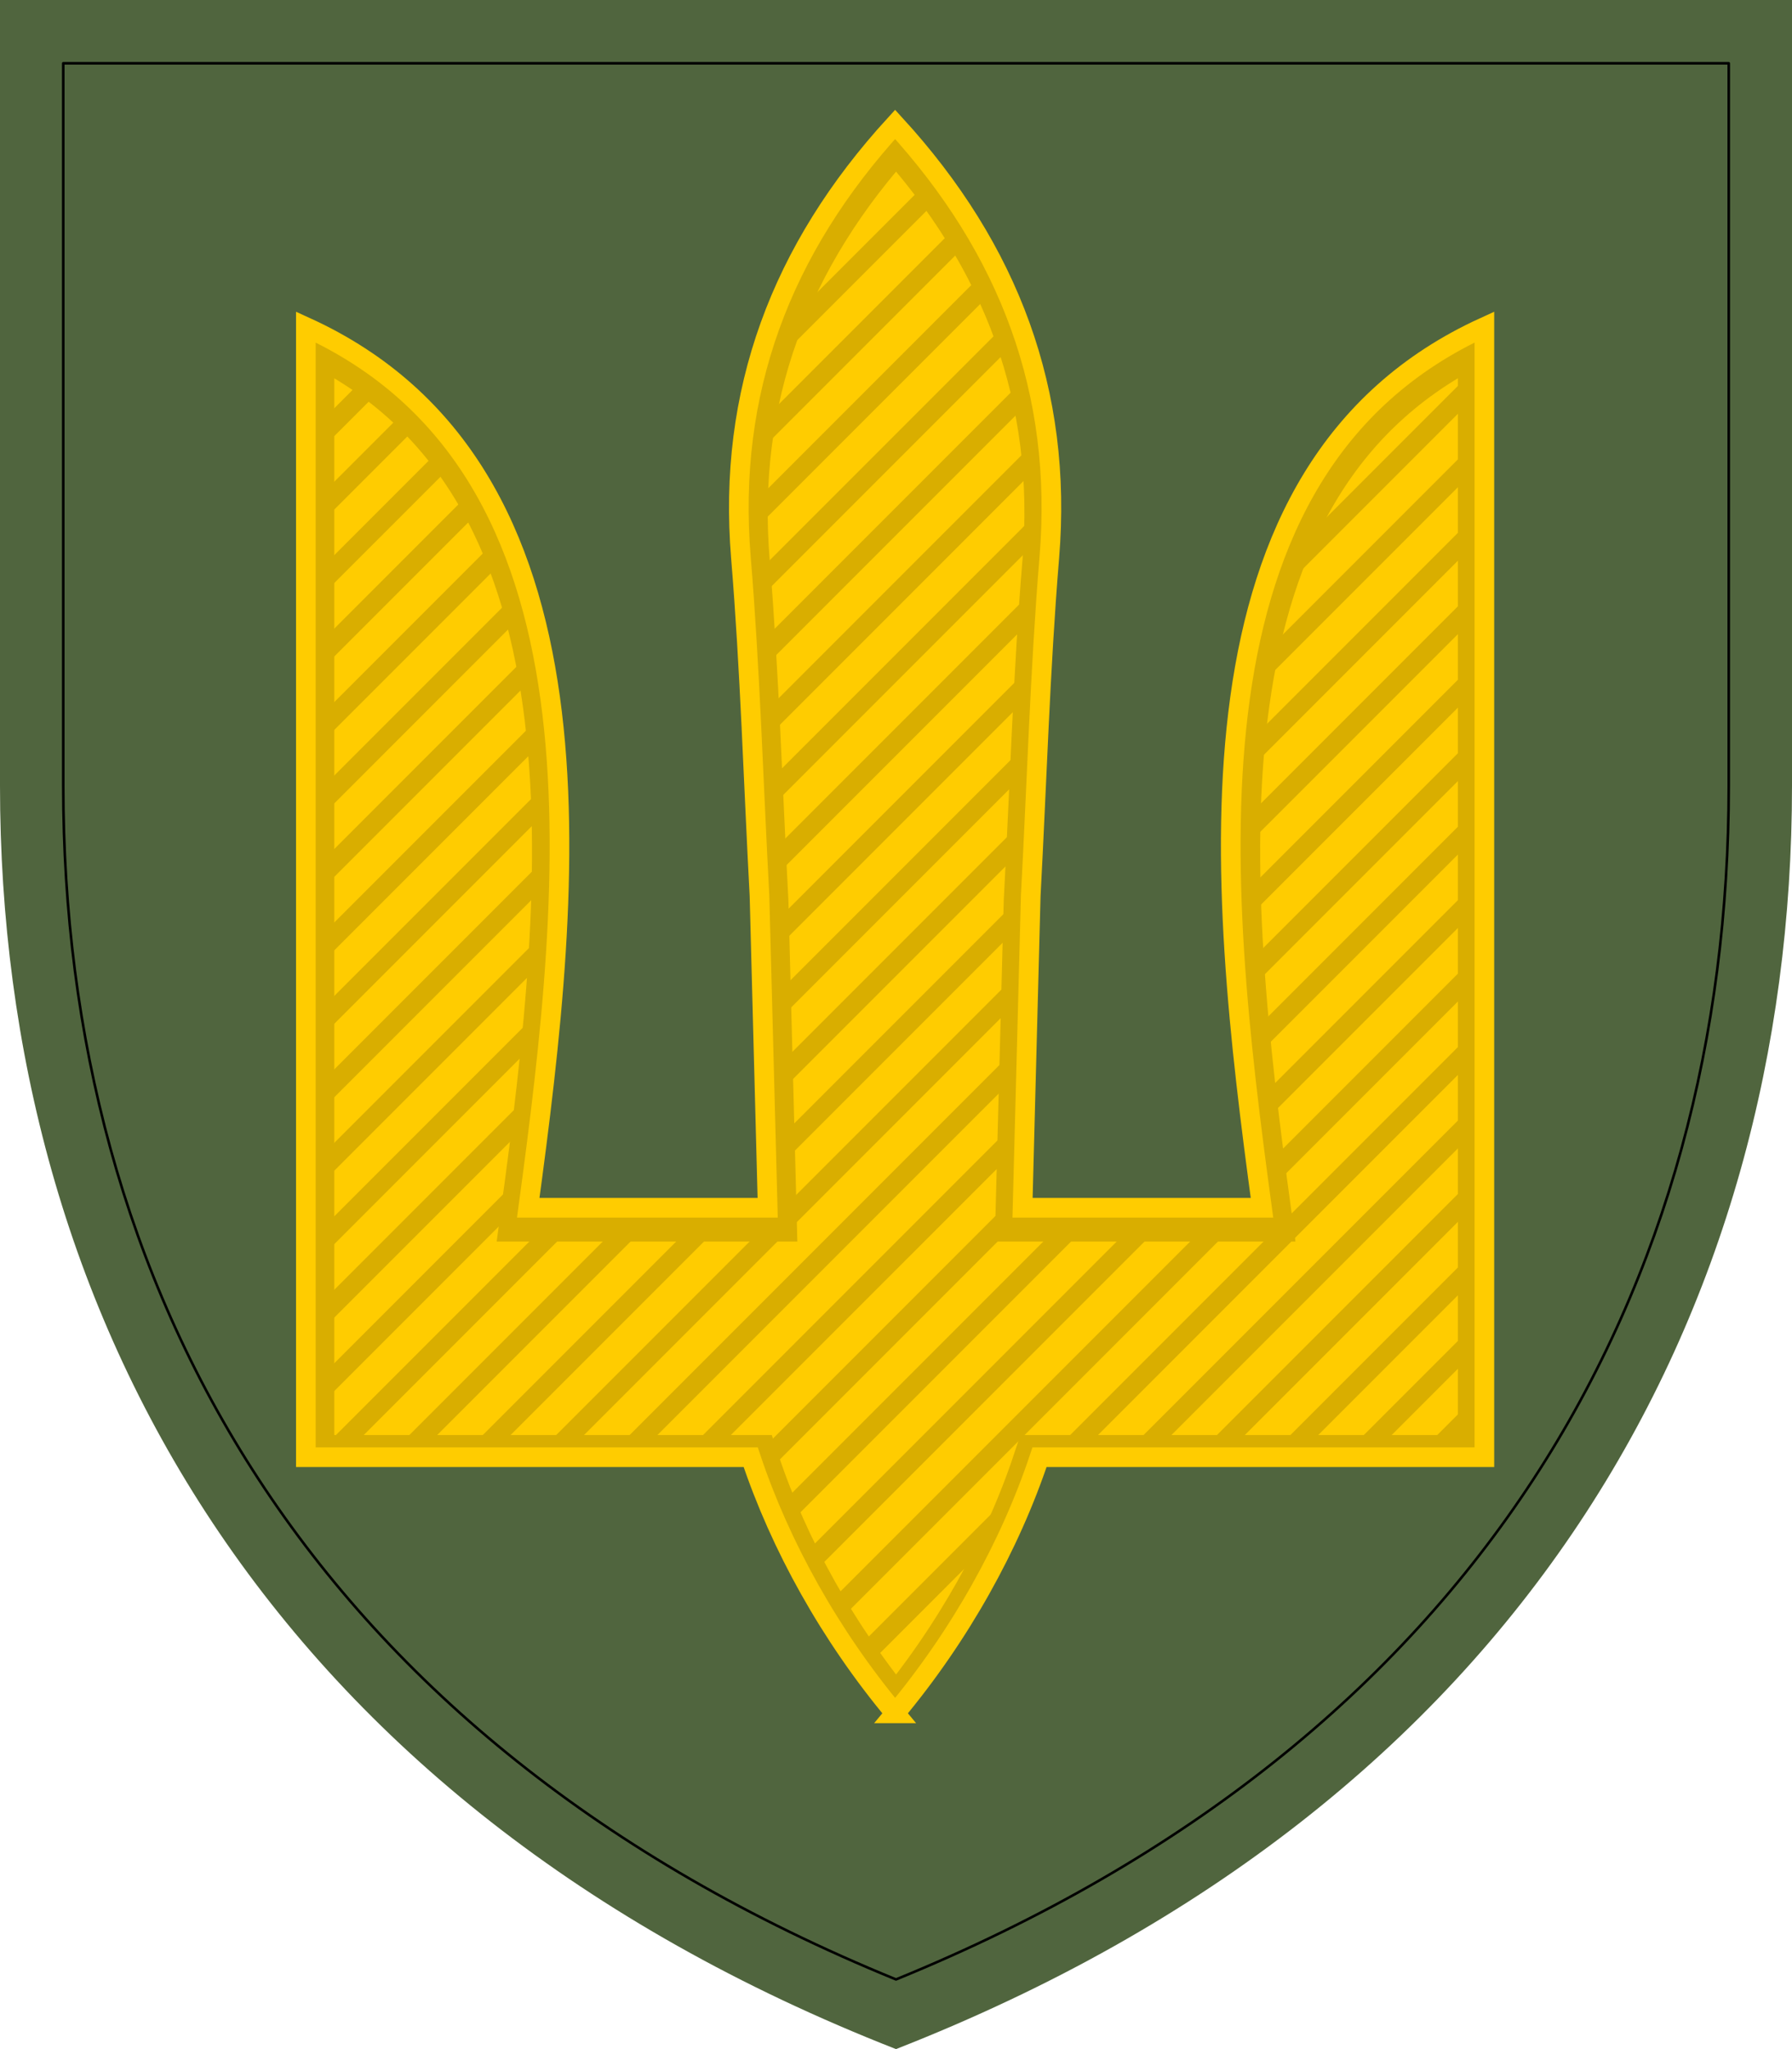
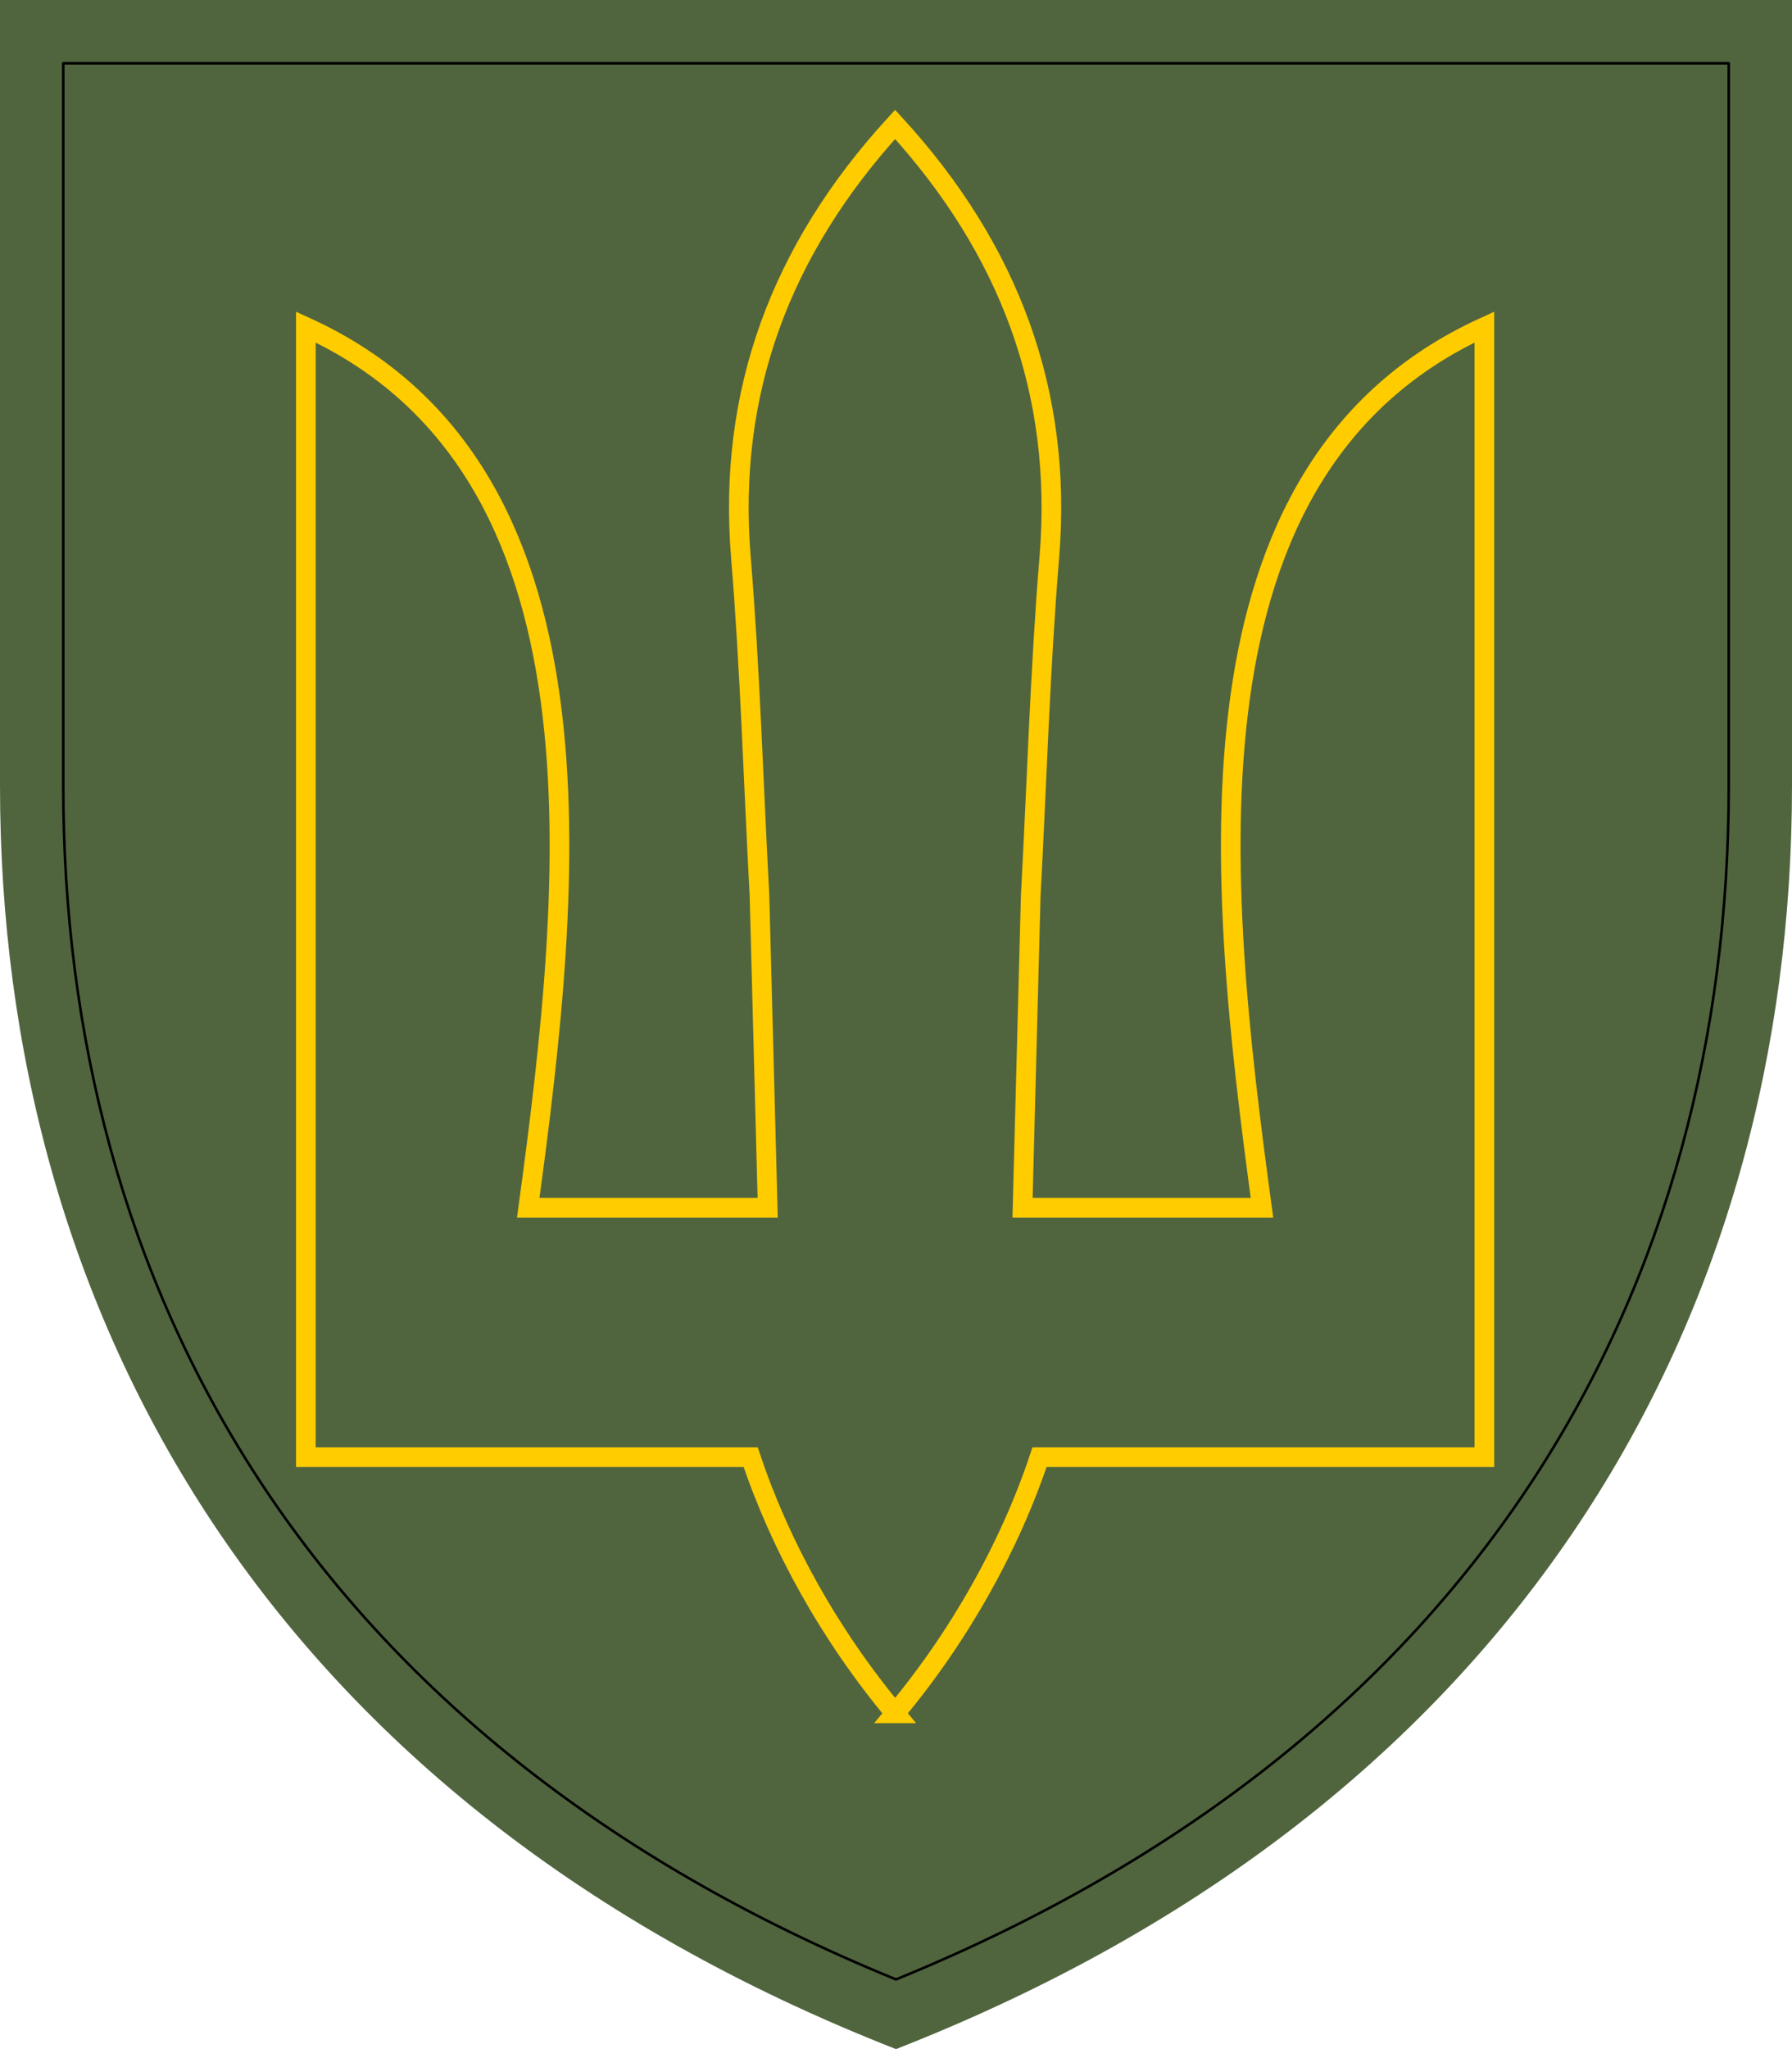
<svg xmlns="http://www.w3.org/2000/svg" xmlns:ns1="http://sodipodi.sourceforge.net/DTD/sodipodi-0.dtd" xmlns:ns2="http://www.inkscape.org/namespaces/inkscape" ns1:docname="НЗ_СВ.svg" ns2:version="1.0 (4035a4fb49, 2020-05-01)" id="svg1204" version="1.1" viewBox="0 0 70 80" height="80mm" width="70mm">
  <defs id="defs1198">
    <clipPath clipPathUnits="userSpaceOnUse" id="clipPath1043">
      <path ns1:nodetypes="cccccccsccsccccccc" ns2:connector-curvature="0" id="path1045" d="M 155.752,1012.902 C 144.894,999.894 136.566,984.935 131.628,970.133 H 57.313 V 781.439 c 51.873,23.654 44.577,92.402 37.152,147.049 h 39.998 l -1.367,-52.093 c -1.017,-18.842 -1.566,-37.832 -3.105,-56.473 -2.277,-27.586 6.645,-51.452 25.76,-72.319 v 0 c 19.115,20.867 28.038,44.732 25.76,72.319 -1.539,18.641 -2.088,37.63 -3.105,56.473 l -1.367,52.093 h 39.998 C 209.615,873.842 202.319,805.093 254.192,781.439 v 188.694 h -74.315 c -4.938,14.802 -13.266,29.761 -24.124,42.769 z" style="opacity:1;vector-effect:none;fill:#dc143c;fill-opacity:1;fill-rule:evenodd;stroke:none;stroke-width:9.375;stroke-linecap:butt;stroke-linejoin:miter;stroke-miterlimit:4;stroke-dasharray:none;stroke-dashoffset:0;stroke-opacity:1" />
    </clipPath>
    <clipPath clipPathUnits="userSpaceOnUse" id="clipPath1043-6">
-       <path ns1:nodetypes="cccccccsccsccccccc" ns2:connector-curvature="0" id="path1045-2" d="M 155.752,1012.902 C 144.894,999.894 136.566,984.935 131.628,970.133 H 57.313 V 781.439 c 51.873,23.654 44.577,92.402 37.152,147.049 h 39.998 l -1.367,-52.093 c -1.017,-18.842 -1.566,-37.832 -3.105,-56.473 -2.277,-27.586 6.645,-51.452 25.76,-72.319 v 0 c 19.115,20.867 28.038,44.732 25.76,72.319 -1.539,18.641 -2.088,37.63 -3.105,56.473 l -1.367,52.093 h 39.998 C 209.615,873.842 202.319,805.093 254.192,781.439 v 188.694 h -74.315 c -4.938,14.802 -13.266,29.761 -24.124,42.769 z" style="opacity:1;vector-effect:none;fill:#dc143c;fill-opacity:1;fill-rule:evenodd;stroke:none;stroke-width:9.375;stroke-linecap:butt;stroke-linejoin:miter;stroke-miterlimit:4;stroke-dasharray:none;stroke-dashoffset:0;stroke-opacity:1" />
-     </clipPath>
+       </clipPath>
    <clipPath clipPathUnits="userSpaceOnUse" id="clipPath1043-7">
      <path ns1:nodetypes="cccccccsccsccccccc" ns2:connector-curvature="0" id="path1045-1" d="M 155.752,1012.902 C 144.894,999.894 136.566,984.935 131.628,970.133 H 57.313 V 781.439 c 51.873,23.654 44.577,92.402 37.152,147.049 h 39.998 l -1.367,-52.093 c -1.017,-18.842 -1.566,-37.832 -3.105,-56.473 -2.277,-27.586 6.645,-51.452 25.76,-72.319 v 0 c 19.115,20.867 28.038,44.732 25.76,72.319 -1.539,18.641 -2.088,37.63 -3.105,56.473 l -1.367,52.093 h 39.998 C 209.615,873.842 202.319,805.093 254.192,781.439 v 188.694 h -74.315 c -4.938,14.802 -13.266,29.761 -24.124,42.769 z" style="opacity:1;vector-effect:none;fill:#dc143c;fill-opacity:1;fill-rule:evenodd;stroke:none;stroke-width:9.375;stroke-linecap:butt;stroke-linejoin:miter;stroke-miterlimit:4;stroke-dasharray:none;stroke-dashoffset:0;stroke-opacity:1" />
    </clipPath>
    <clipPath clipPathUnits="userSpaceOnUse" id="clipPath1043-0">
-       <path ns1:nodetypes="cccccccsccsccccccc" ns2:connector-curvature="0" id="path1045-8" d="M 155.752,1012.902 C 144.894,999.894 136.566,984.935 131.628,970.133 H 57.313 V 781.439 c 51.873,23.654 44.577,92.402 37.152,147.049 h 39.998 l -1.367,-52.093 c -1.017,-18.842 -1.566,-37.832 -3.105,-56.473 -2.277,-27.586 6.645,-51.452 25.76,-72.319 v 0 c 19.115,20.867 28.038,44.732 25.76,72.319 -1.539,18.641 -2.088,37.63 -3.105,56.473 l -1.367,52.093 h 39.998 C 209.615,873.842 202.319,805.093 254.192,781.439 v 188.694 h -74.315 c -4.938,14.802 -13.266,29.761 -24.124,42.769 z" style="opacity:1;vector-effect:none;fill:#dc143c;fill-opacity:1;fill-rule:evenodd;stroke:none;stroke-width:9.375;stroke-linecap:butt;stroke-linejoin:miter;stroke-miterlimit:4;stroke-dasharray:none;stroke-dashoffset:0;stroke-opacity:1" />
-     </clipPath>
+       </clipPath>
    <clipPath clipPathUnits="userSpaceOnUse" id="clipPath1043-5">
      <path ns1:nodetypes="cccccccsccsccccccc" ns2:connector-curvature="0" id="path1045-5" d="M 155.752,1012.902 C 144.894,999.894 136.566,984.935 131.628,970.133 H 57.313 V 781.439 c 51.873,23.654 44.577,92.402 37.152,147.049 h 39.998 l -1.367,-52.093 c -1.017,-18.842 -1.566,-37.832 -3.105,-56.473 -2.277,-27.586 6.645,-51.452 25.76,-72.319 v 0 c 19.115,20.867 28.038,44.732 25.76,72.319 -1.539,18.641 -2.088,37.63 -3.105,56.473 l -1.367,52.093 h 39.998 C 209.615,873.842 202.319,805.093 254.192,781.439 v 188.694 h -74.315 c -4.938,14.802 -13.266,29.761 -24.124,42.769 z" style="opacity:1;vector-effect:none;fill:#dc143c;fill-opacity:1;fill-rule:evenodd;stroke:none;stroke-width:9.375;stroke-linecap:butt;stroke-linejoin:miter;stroke-miterlimit:4;stroke-dasharray:none;stroke-dashoffset:0;stroke-opacity:1" />
    </clipPath>
    <clipPath clipPathUnits="userSpaceOnUse" id="clipPath1043-4">
      <path ns1:nodetypes="cccccccsccsccccccc" ns2:connector-curvature="0" id="path1045-12" d="M 155.752,1012.902 C 144.894,999.894 136.566,984.935 131.628,970.133 H 57.313 V 781.439 c 51.873,23.654 44.577,92.402 37.152,147.049 h 39.998 l -1.367,-52.093 c -1.017,-18.842 -1.566,-37.832 -3.105,-56.473 -2.277,-27.586 6.645,-51.452 25.76,-72.319 v 0 c 19.115,20.867 28.038,44.732 25.76,72.319 -1.539,18.641 -2.088,37.63 -3.105,56.473 l -1.367,52.093 h 39.998 C 209.615,873.842 202.319,805.093 254.192,781.439 v 188.694 h -74.315 c -4.938,14.802 -13.266,29.761 -24.124,42.769 z" style="opacity:1;vector-effect:none;fill:#dc143c;fill-opacity:1;fill-rule:evenodd;stroke:none;stroke-width:9.375;stroke-linecap:butt;stroke-linejoin:miter;stroke-miterlimit:4;stroke-dasharray:none;stroke-dashoffset:0;stroke-opacity:1" />
    </clipPath>
  </defs>
  <ns1:namedview ns2:document-rotation="0" ns2:measure-end="67.9633,293.023" ns2:measure-start="67.9633,302.362" ns2:snap-intersection-paths="false" ns2:object-paths="false" ns2:window-maximized="1" ns2:window-y="-8" ns2:window-x="-8" ns2:window-height="1017" ns2:window-width="1920" fit-margin-bottom="0" fit-margin-right="0" fit-margin-left="0" fit-margin-top="0" showgrid="false" ns2:current-layer="layer1" ns2:document-units="mm" ns2:cy="151.1811" ns2:cx="132.28346" ns2:zoom="2.596224" ns2:pageshadow="2" ns2:pageopacity="0.0" borderopacity="1.0" bordercolor="#666666" pagecolor="#ffffff" id="base" />
  <g transform="translate(-331.616,-108.833)" id="layer1" ns2:groupmode="layer" ns2:label="Layer 1">
    <path style="color:#000000;clip-rule:nonzero;display:inline;overflow:visible;visibility:visible;opacity:1;isolation:auto;mix-blend-mode:normal;color-interpolation:sRGB;color-interpolation-filters:linearRGB;solid-color:#000000;solid-opacity:1;fill:#50653e;fill-opacity:1;fill-rule:nonzero;stroke:none;stroke-width:0.262;stroke-linecap:round;stroke-linejoin:round;stroke-miterlimit:4;stroke-dasharray:none;stroke-dashoffset:0;stroke-opacity:1;color-rendering:auto;image-rendering:auto;shape-rendering:auto;text-rendering:auto;enable-background:accumulate" d="m 331.616,108.833 v 30.677 c 0,20.582 10.483,39.72 35,49.323 24.517,-9.603 35,-28.741 35,-49.323 v -30.677 z" id="path11" ns2:connector-curvature="0" />
    <path ns2:connector-curvature="0" style="color:#000000;clip-rule:nonzero;display:inline;overflow:visible;visibility:visible;opacity:1;isolation:auto;mix-blend-mode:normal;color-interpolation:sRGB;color-interpolation-filters:linearRGB;solid-color:#000000;solid-opacity:1;fill:#50653e;fill-opacity:1;fill-rule:nonzero;stroke:#000000;stroke-width:0.1;stroke-linecap:round;stroke-linejoin:round;stroke-miterlimit:4;stroke-dasharray:none;stroke-dashoffset:0;stroke-opacity:1;color-rendering:auto;image-rendering:auto;shape-rendering:auto;text-rendering:auto;enable-background:accumulate" d="m 334.087,111.304 v 28.207 c 0,19.478 9.522,37.21 32.529,46.602 23.007,-9.392 32.529,-27.123 32.529,-46.602 V 111.304 Z" id="path15" />
    <g ns2:label="Layer 1" id="layer1-7" transform="matrix(0.833,0,0,0.833,278.585,23.021)" style="display:inline">
      <g id="g5314" transform="translate(-123.996)">
-         <path ns1:nodetypes="cccccccsccsccccccc" ns2:connector-curvature="0" id="path3766-0" d="m 229.634,183.318 c -3.048,-3.651 -5.386,-7.851 -6.772,-12.006 h -20.861 v -52.969 c 14.561,6.64 12.513,25.938 10.429,41.279 h 11.228 l -0.384,-14.623 c -0.285,-5.289 -0.439,-10.62 -0.871,-15.853 -0.639,-7.744 1.865,-14.443 7.231,-20.301 v 0 c 5.366,5.858 7.871,12.557 7.231,20.301 -0.432,5.233 -0.586,10.563 -0.871,15.853 l -0.384,14.623 h 11.228 c -2.084,-15.34 -4.132,-34.639 10.429,-41.279 v 52.969 H 236.406 c -1.386,4.155 -3.724,8.354 -6.772,12.006 z" style="opacity:1;vector-effect:none;fill:#ffcc00;fill-opacity:1;fill-rule:evenodd;stroke:none;stroke-width:2.632;stroke-linecap:butt;stroke-linejoin:miter;stroke-miterlimit:4;stroke-dasharray:none;stroke-dashoffset:0;stroke-opacity:1" />
        <g style="opacity:0.15" id="g5307">
-           <path ns1:nodetypes="cccccccsccsccccccc" ns2:connector-curvature="0" id="path3768-2" d="M 155.752,1012.902 C 144.894,999.894 136.566,984.935 131.628,970.133 H 57.313 V 781.439 c 51.873,23.654 44.577,92.402 37.152,147.049 h 39.998 l -1.367,-52.093 c -1.017,-18.842 -1.566,-37.832 -3.105,-56.473 -2.277,-27.586 6.645,-51.452 25.76,-72.319 v 0 c 19.115,20.867 28.038,44.732 25.76,72.319 -1.539,18.641 -2.088,37.63 -3.105,56.473 l -1.367,52.093 h 39.998 C 209.615,873.842 202.319,805.093 254.192,781.439 v 188.694 h -74.315 c -4.938,14.802 -13.266,29.761 -24.124,42.769 z" style="opacity:1;vector-effect:none;fill:none;fill-opacity:1;fill-rule:evenodd;stroke:#000000;stroke-width:9.375;stroke-linecap:butt;stroke-linejoin:miter;stroke-miterlimit:4;stroke-dasharray:none;stroke-dashoffset:0;stroke-opacity:1" clip-path="url(#clipPath1043-4)" transform="matrix(0.281,0,0,0.281,185.913,-101.017)" />
-           <path style="color:#000000;font-style:normal;font-variant:normal;font-weight:normal;font-stretch:normal;font-size:medium;line-height:normal;font-family:sans-serif;font-variant-ligatures:normal;font-variant-position:normal;font-variant-caps:normal;font-variant-numeric:normal;font-variant-alternates:normal;font-feature-settings:normal;text-indent:0;text-align:start;text-decoration:none;text-decoration-line:none;text-decoration-style:solid;text-decoration-color:#000000;letter-spacing:normal;word-spacing:normal;text-transform:none;writing-mode:lr-tb;direction:ltr;text-orientation:mixed;dominant-baseline:auto;baseline-shift:baseline;text-anchor:start;white-space:normal;shape-padding:0;clip-rule:nonzero;display:inline;overflow:visible;visibility:visible;opacity:1;isolation:auto;mix-blend-mode:normal;color-interpolation:sRGB;color-interpolation-filters:linearRGB;solid-color:#000000;solid-opacity:1;vector-effect:none;fill:#000000;fill-opacity:1;fill-rule:evenodd;stroke:none;stroke-width:3.481;stroke-linecap:round;stroke-linejoin:round;stroke-miterlimit:4;stroke-dasharray:none;stroke-dashoffset:0;stroke-opacity:1;color-rendering:auto;image-rendering:auto;shape-rendering:auto;text-rendering:auto;enable-background:accumulate" d="m 622.857,19.613 -9.67,9.67 c -3.092,4.248 -5.81,8.607 -8.156,13.082 L 625.154,22.242 c -0.748,-0.881 -1.515,-1.758 -2.297,-2.629 z m 5.908,7.084 -29.734,29.734 c -0.76,2.28 -1.426,4.59 -2.006,6.928 l 33.846,-33.846 c -0.683,-0.944 -1.386,-1.883 -2.105,-2.816 z m 5.383,7.609 -39.023,39.023 c -0.245,1.819 -0.442,3.653 -0.584,5.506 l 41.496,-41.496 c -0.609,-1.017 -1.239,-2.028 -1.889,-3.033 z m 4.791,8.201 L 594.25,87.197 c 0,6.53e-4 0,0.001 0,0.002 0.011,1.578 0.065,3.171 0.148,4.773 l 46.174,-46.176 c -0.524,-1.103 -1.064,-2.2 -1.633,-3.289 z m 4.086,8.906 -48.09,48.09 c 0.115,1.528 0.229,3.056 0.334,4.588 l 49.098,-49.096 c -0.423,-1.202 -0.869,-2.396 -1.342,-3.582 z m -121.83,4.9 -3.688,3.688 v 4.922 l 6.857,-6.859 c -1.029,-0.604 -2.089,-1.185 -3.17,-1.75 z m 197.676,2.137 c -10.012,6.023 -17.543,13.908 -23.123,23.121 z m 7.516,0.547 -37.768,37.77 c -0.832,2.341 -1.58,4.735 -2.25,7.176 L 726.387,63.928 Z M 646.291,61.141 595.75,111.682 c 0.091,1.552 0.179,3.104 0.264,4.658 l 51.264,-51.262 c -0.301,-1.321 -0.628,-2.635 -0.986,-3.938 z M 529.279,61.223 517.508,72.994 v 4.924 l 14.586,-14.584 c -0.916,-0.72 -1.847,-1.429 -2.814,-2.111 z m 7.154,5.838 -18.926,18.926 v 4.924 L 538.918,69.5 c -0.8,-0.833 -1.634,-1.642 -2.484,-2.439 z m 112.131,4.799 -52.154,52.154 c 0.077,1.565 0.151,3.133 0.225,4.699 l 52.482,-52.484 c -0.152,-1.467 -0.335,-2.924 -0.553,-4.369 z m 77.822,0.133 -42.369,42.371 c -0.35,1.934 -0.665,3.886 -0.938,5.861 l 43.307,-43.307 z m -183.695,1.803 -25.184,25.184 v 4.924 l 27.32,-27.318 c -0.688,-0.947 -1.4,-1.877 -2.137,-2.789 z m 5.365,7.627 -30.549,30.549 v 4.924 l 32.344,-32.344 c -0.577,-1.058 -1.171,-2.103 -1.795,-3.129 z m 101.549,2.389 -52.613,52.613 c 0.072,1.568 0.15,3.134 0.223,4.701 l 52.4,-52.4 c 0.035,-1.65 0.033,-3.289 -0.01,-4.914 z m 76.781,1.174 -44.271,44.273 c -0.143,1.75 -0.263,3.51 -0.357,5.281 L 726.387,89.91 Z M 552.533,89.938 517.508,124.963 v 4.924 L 554,93.396 c -0.467,-1.167 -0.953,-2.322 -1.467,-3.459 z m 96.596,7.346 -51.535,51.535 c 0.077,1.562 0.148,3.127 0.23,4.688 l 50.898,-50.898 c 0.125,-1.778 0.266,-3.551 0.406,-5.324 z m 77.258,0.693 -44.922,44.922 c -0.024,1.644 -0.035,3.294 -0.025,4.949 l 44.947,-44.945 z m -170.242,1.342 -38.637,38.637 v 4.924 l 39.779,-39.781 c -0.36,-1.272 -0.738,-2.534 -1.143,-3.779 z m 2.77,10.223 -41.406,41.406 v 4.924 l 42.234,-42.234 c -0.257,-1.376 -0.529,-2.744 -0.828,-4.096 z m 167.473,1.428 -44.773,44.775 c 0.054,1.575 0.115,3.15 0.193,4.729 l 44.58,-44.578 z m -78.217,0.266 -50.1,50.1 0.125,4.795 49.678,-49.676 c 0.094,-1.741 0.194,-3.481 0.297,-5.219 z m -87.311,9.354 -43.352,43.352 v 4.924 l 43.879,-43.879 c -0.158,-1.474 -0.33,-2.942 -0.527,-4.396 z m 165.527,3.373 -44.115,44.117 c 0.108,1.525 0.222,3.05 0.348,4.574 l 43.768,-43.766 z m -78.951,0.998 -49.033,49.035 0.127,4.795 48.666,-48.664 c 0.08,-1.722 0.157,-3.445 0.24,-5.166 z m -85.42,7.465 -44.508,44.508 v 4.924 l 44.764,-44.764 c -0.064,-1.565 -0.156,-3.118 -0.256,-4.668 z m 164.371,4.535 -43.096,43.096 c 0.147,1.491 0.298,2.978 0.457,4.463 l 42.639,-42.639 z m -79.586,1.629 -48.066,48.066 0.127,4.795 47.689,-47.689 c 0.081,-1.725 0.171,-3.447 0.25,-5.172 z m -84.361,6.404 -44.932,44.932 v 4.924 l 44.914,-44.914 c 0.023,-1.652 0.027,-3.299 0.018,-4.941 z m 163.947,4.959 -41.811,41.811 c 0.174,1.469 0.35,2.932 0.531,4.391 l 41.279,-41.279 z m -80.254,2.297 -47.066,47.066 0.127,4.795 46.734,-46.734 0.057,-2.131 c 0.054,-0.997 0.097,-1.998 0.148,-2.996 z m -83.943,5.986 -44.682,44.682 v 4.924 l 44.418,-44.42 c 0.101,-1.73 0.19,-3.459 0.264,-5.186 z m 164.197,4.709 -40.369,40.369 c 0.191,1.455 0.383,2.907 0.576,4.346 l 39.793,-39.793 z m -80.676,2.719 -89.031,89.033 h 4.918 l 83.98,-83.979 z m -84.389,6.432 -43.814,43.814 v 4.924 l 43.348,-43.348 c 0.167,-1.795 0.321,-3.592 0.467,-5.391 z m 165.064,3.842 -78.762,78.76 h 4.924 l 73.838,-73.838 z m -81.025,3.068 -75.689,75.691 h 4.918 l 70.639,-70.637 z m -85.426,7.475 -42.428,42.428 v 4.916 l 41.775,-41.775 c 0.22,-1.855 0.446,-3.699 0.652,-5.568 z m 166.451,2.449 -65.77,65.768 h 4.924 l 60.846,-60.846 z m -81.377,3.42 -62.346,62.348 h 4.918 l 57.295,-57.293 z m -86.859,8.908 -40.643,40.643 v 4.918 l 39.891,-39.891 c 0.252,-1.881 0.505,-3.763 0.752,-5.67 z m 168.236,0.664 -52.777,52.775 h 4.924 l 47.854,-47.854 z m -81.727,3.77 -49.004,49.006 h 0.695 c 0.348,1.043 0.715,2.086 1.094,3.129 l 47.314,-47.312 h -0.227 z m -82.773,4.822 -44.182,44.184 h 4.914 l 44.186,-44.184 z m 12.992,0 -44.184,44.184 h 4.918 l 44.184,-44.184 z m 12.992,0 -44.184,44.184 h 4.918 l 44.184,-44.184 z m 64.963,0 -53.119,53.119 c 0.478,1.142 0.98,2.283 1.494,3.422 l 56.543,-56.541 z m 12.992,0 -62.006,62.006 c 0.546,1.081 1.112,2.158 1.689,3.232 l 65.238,-65.238 z m 12.992,0 -70.4,70.4 c 0.607,1.025 1.229,2.044 1.863,3.059 l 73.459,-73.459 z m 47.568,4.4 -39.785,39.783 h 4.924 l 34.861,-34.861 z m 0,12.992 -26.793,26.791 h 4.924 l 21.869,-21.869 z m 0,12.992 -13.801,13.799 h 4.924 l 8.877,-8.877 z m 0,12.992 -0.807,0.807 h 0.807 z m -78.889,0.934 -34.023,34.023 c 0.663,0.972 1.337,1.94 2.025,2.898 l 29.068,-29.068 c 1.072,-2.616 2.054,-5.237 2.93,-7.854 z m -10.557,23.549 -17.982,17.984 c 0.718,0.92 1.447,1.831 2.188,2.734 l 7.012,-7.012 c 3.205,-4.436 6.139,-9.027 8.783,-13.707 z" transform="matrix(0.265,0,0,0.265,65.077,103.924)" id="path3770-6" ns2:connector-curvature="0" />
-         </g>
+           </g>
        <path style="opacity:1;vector-effect:none;fill:none;fill-opacity:1;fill-rule:evenodd;stroke:#ffcc00;stroke-width:0.921;stroke-linecap:butt;stroke-linejoin:miter;stroke-miterlimit:4;stroke-dasharray:none;stroke-dashoffset:0;stroke-opacity:1" d="m 229.634,183.318 c -3.048,-3.651 -5.386,-7.851 -6.772,-12.006 h -20.861 v -52.969 c 14.561,6.64 12.513,25.938 10.429,41.279 h 11.228 l -0.384,-14.623 c -0.285,-5.289 -0.439,-10.62 -0.871,-15.853 -0.639,-7.744 1.865,-14.443 7.231,-20.301 v 0 c 5.366,5.858 7.871,12.557 7.231,20.301 -0.432,5.233 -0.586,10.563 -0.871,15.853 l -0.384,14.623 h 11.228 c -2.084,-15.34 -4.132,-34.639 10.429,-41.279 v 52.969 H 236.406 c -1.386,4.155 -3.724,8.354 -6.772,12.006 z" id="path3842-9" ns2:connector-curvature="0" ns1:nodetypes="cccccccsccsccccccc" />
      </g>
    </g>
  </g>
</svg>